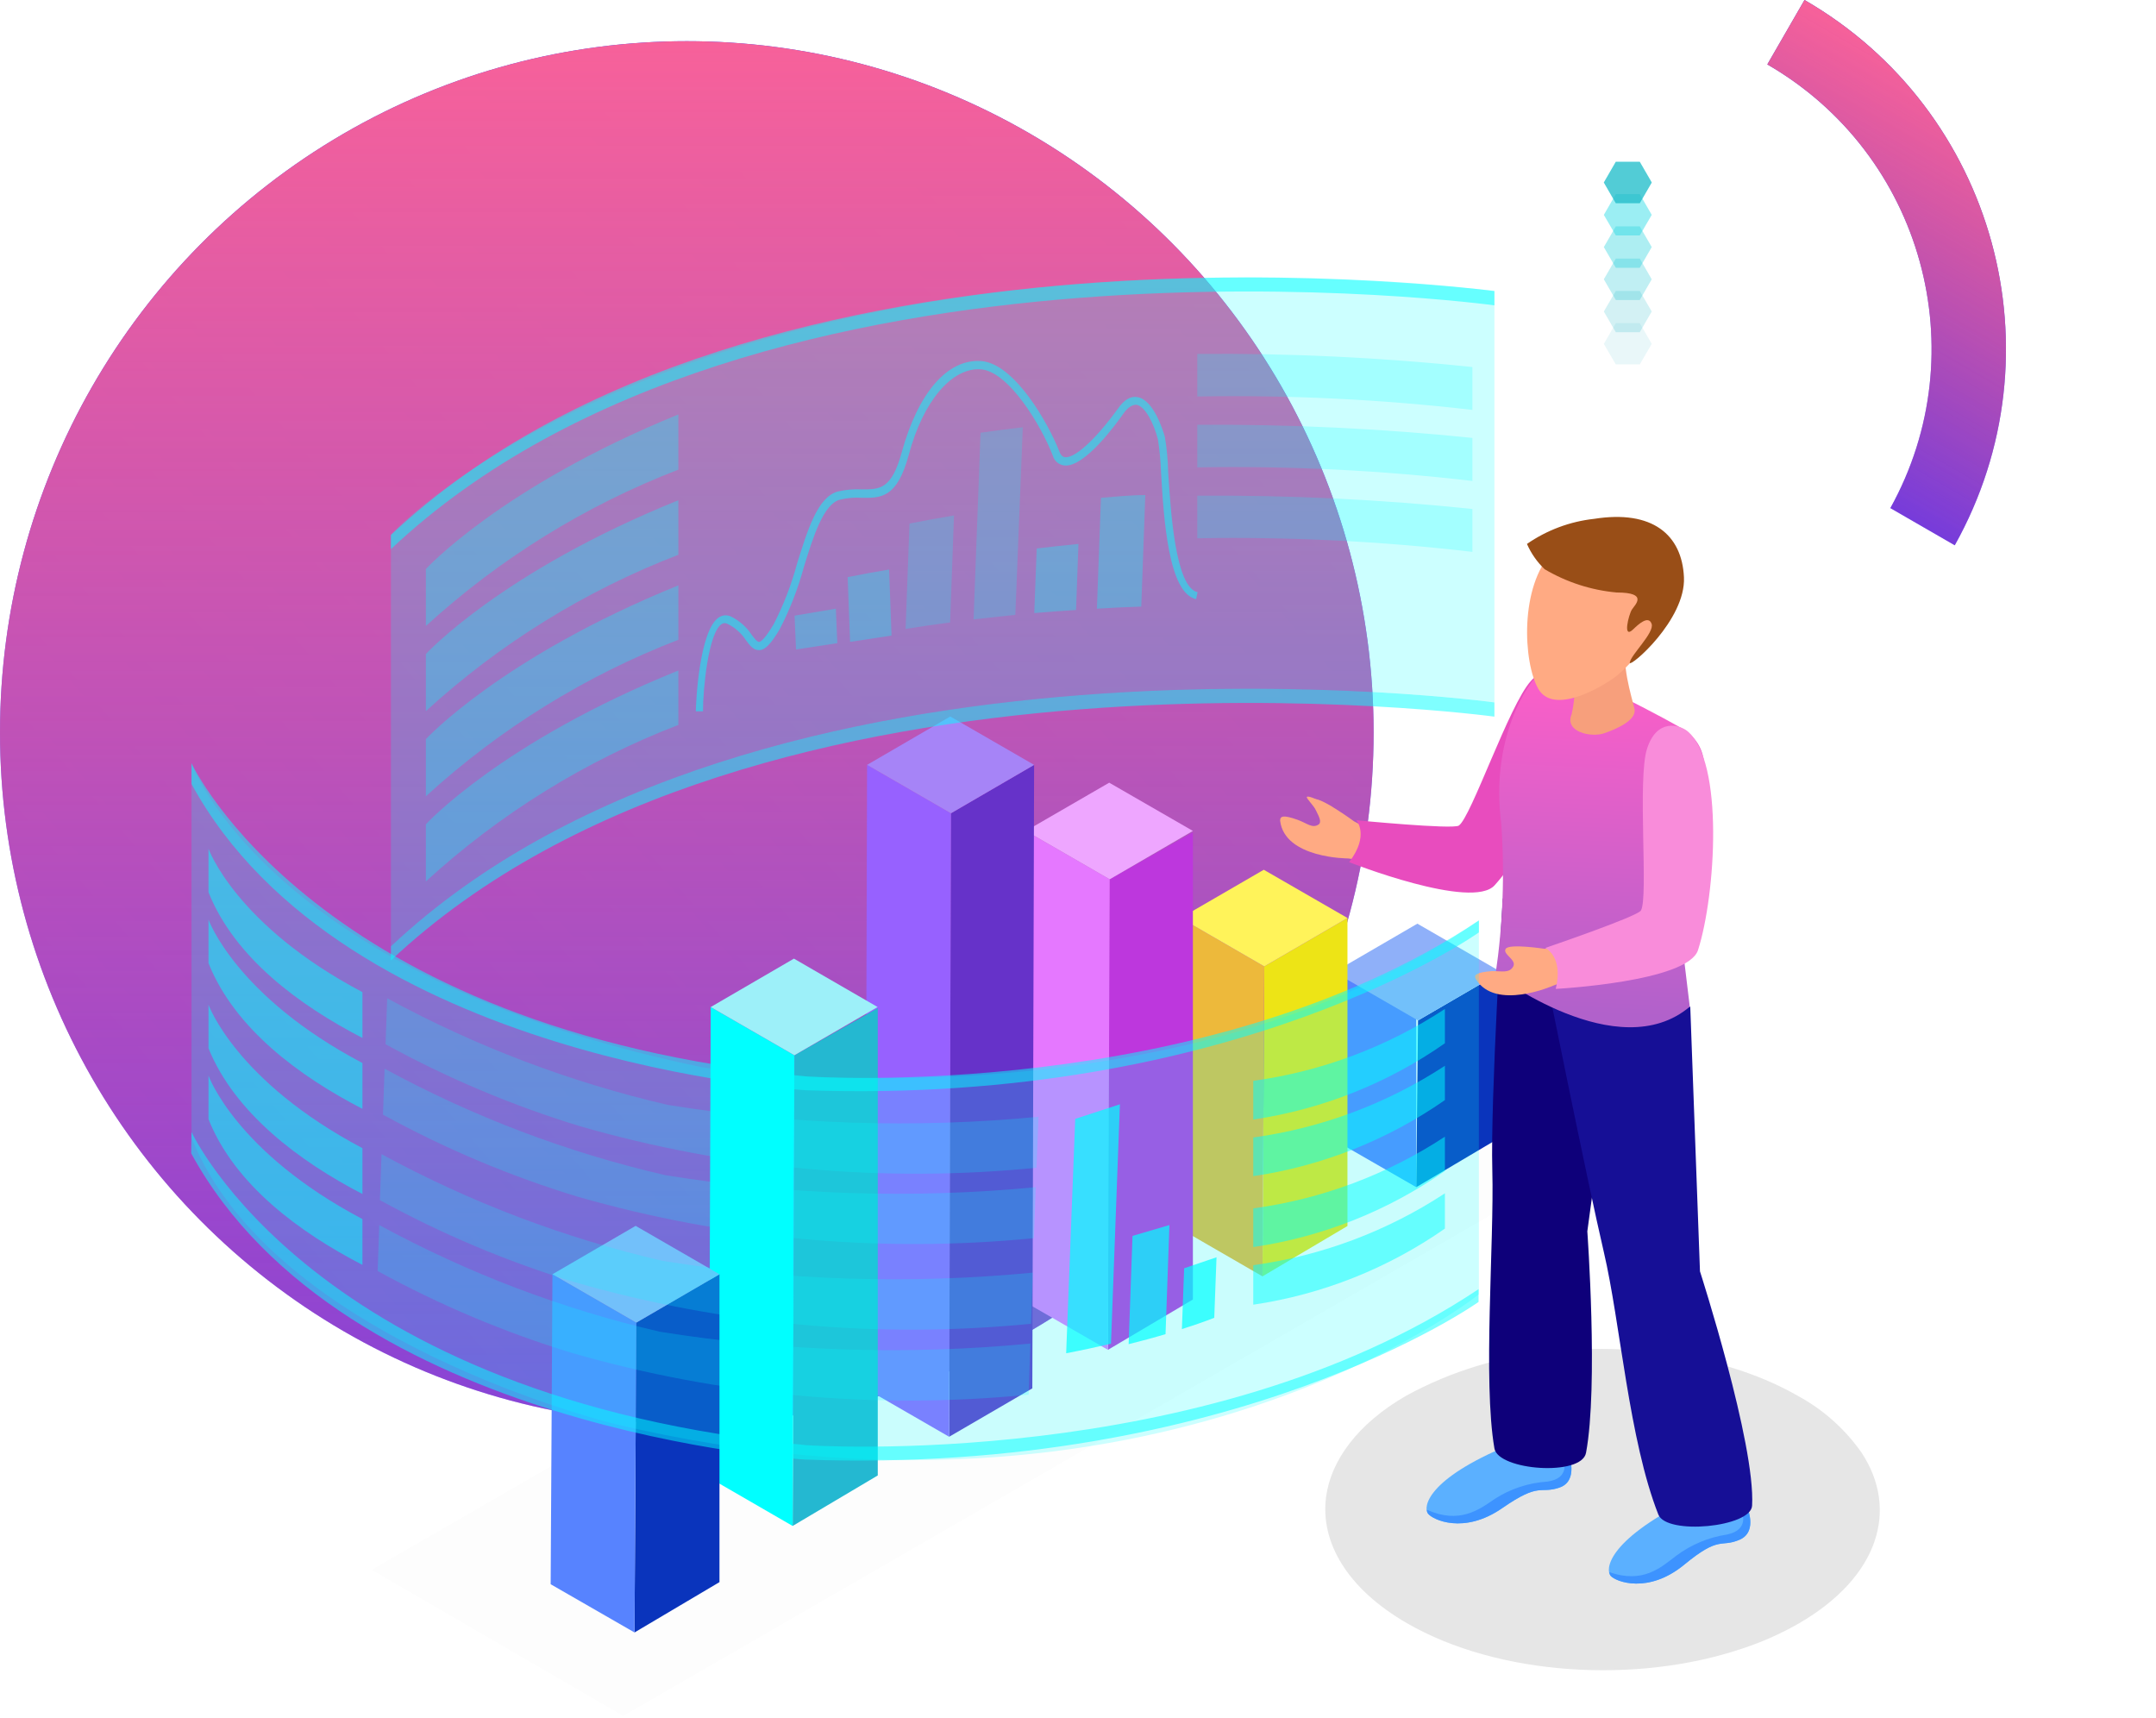
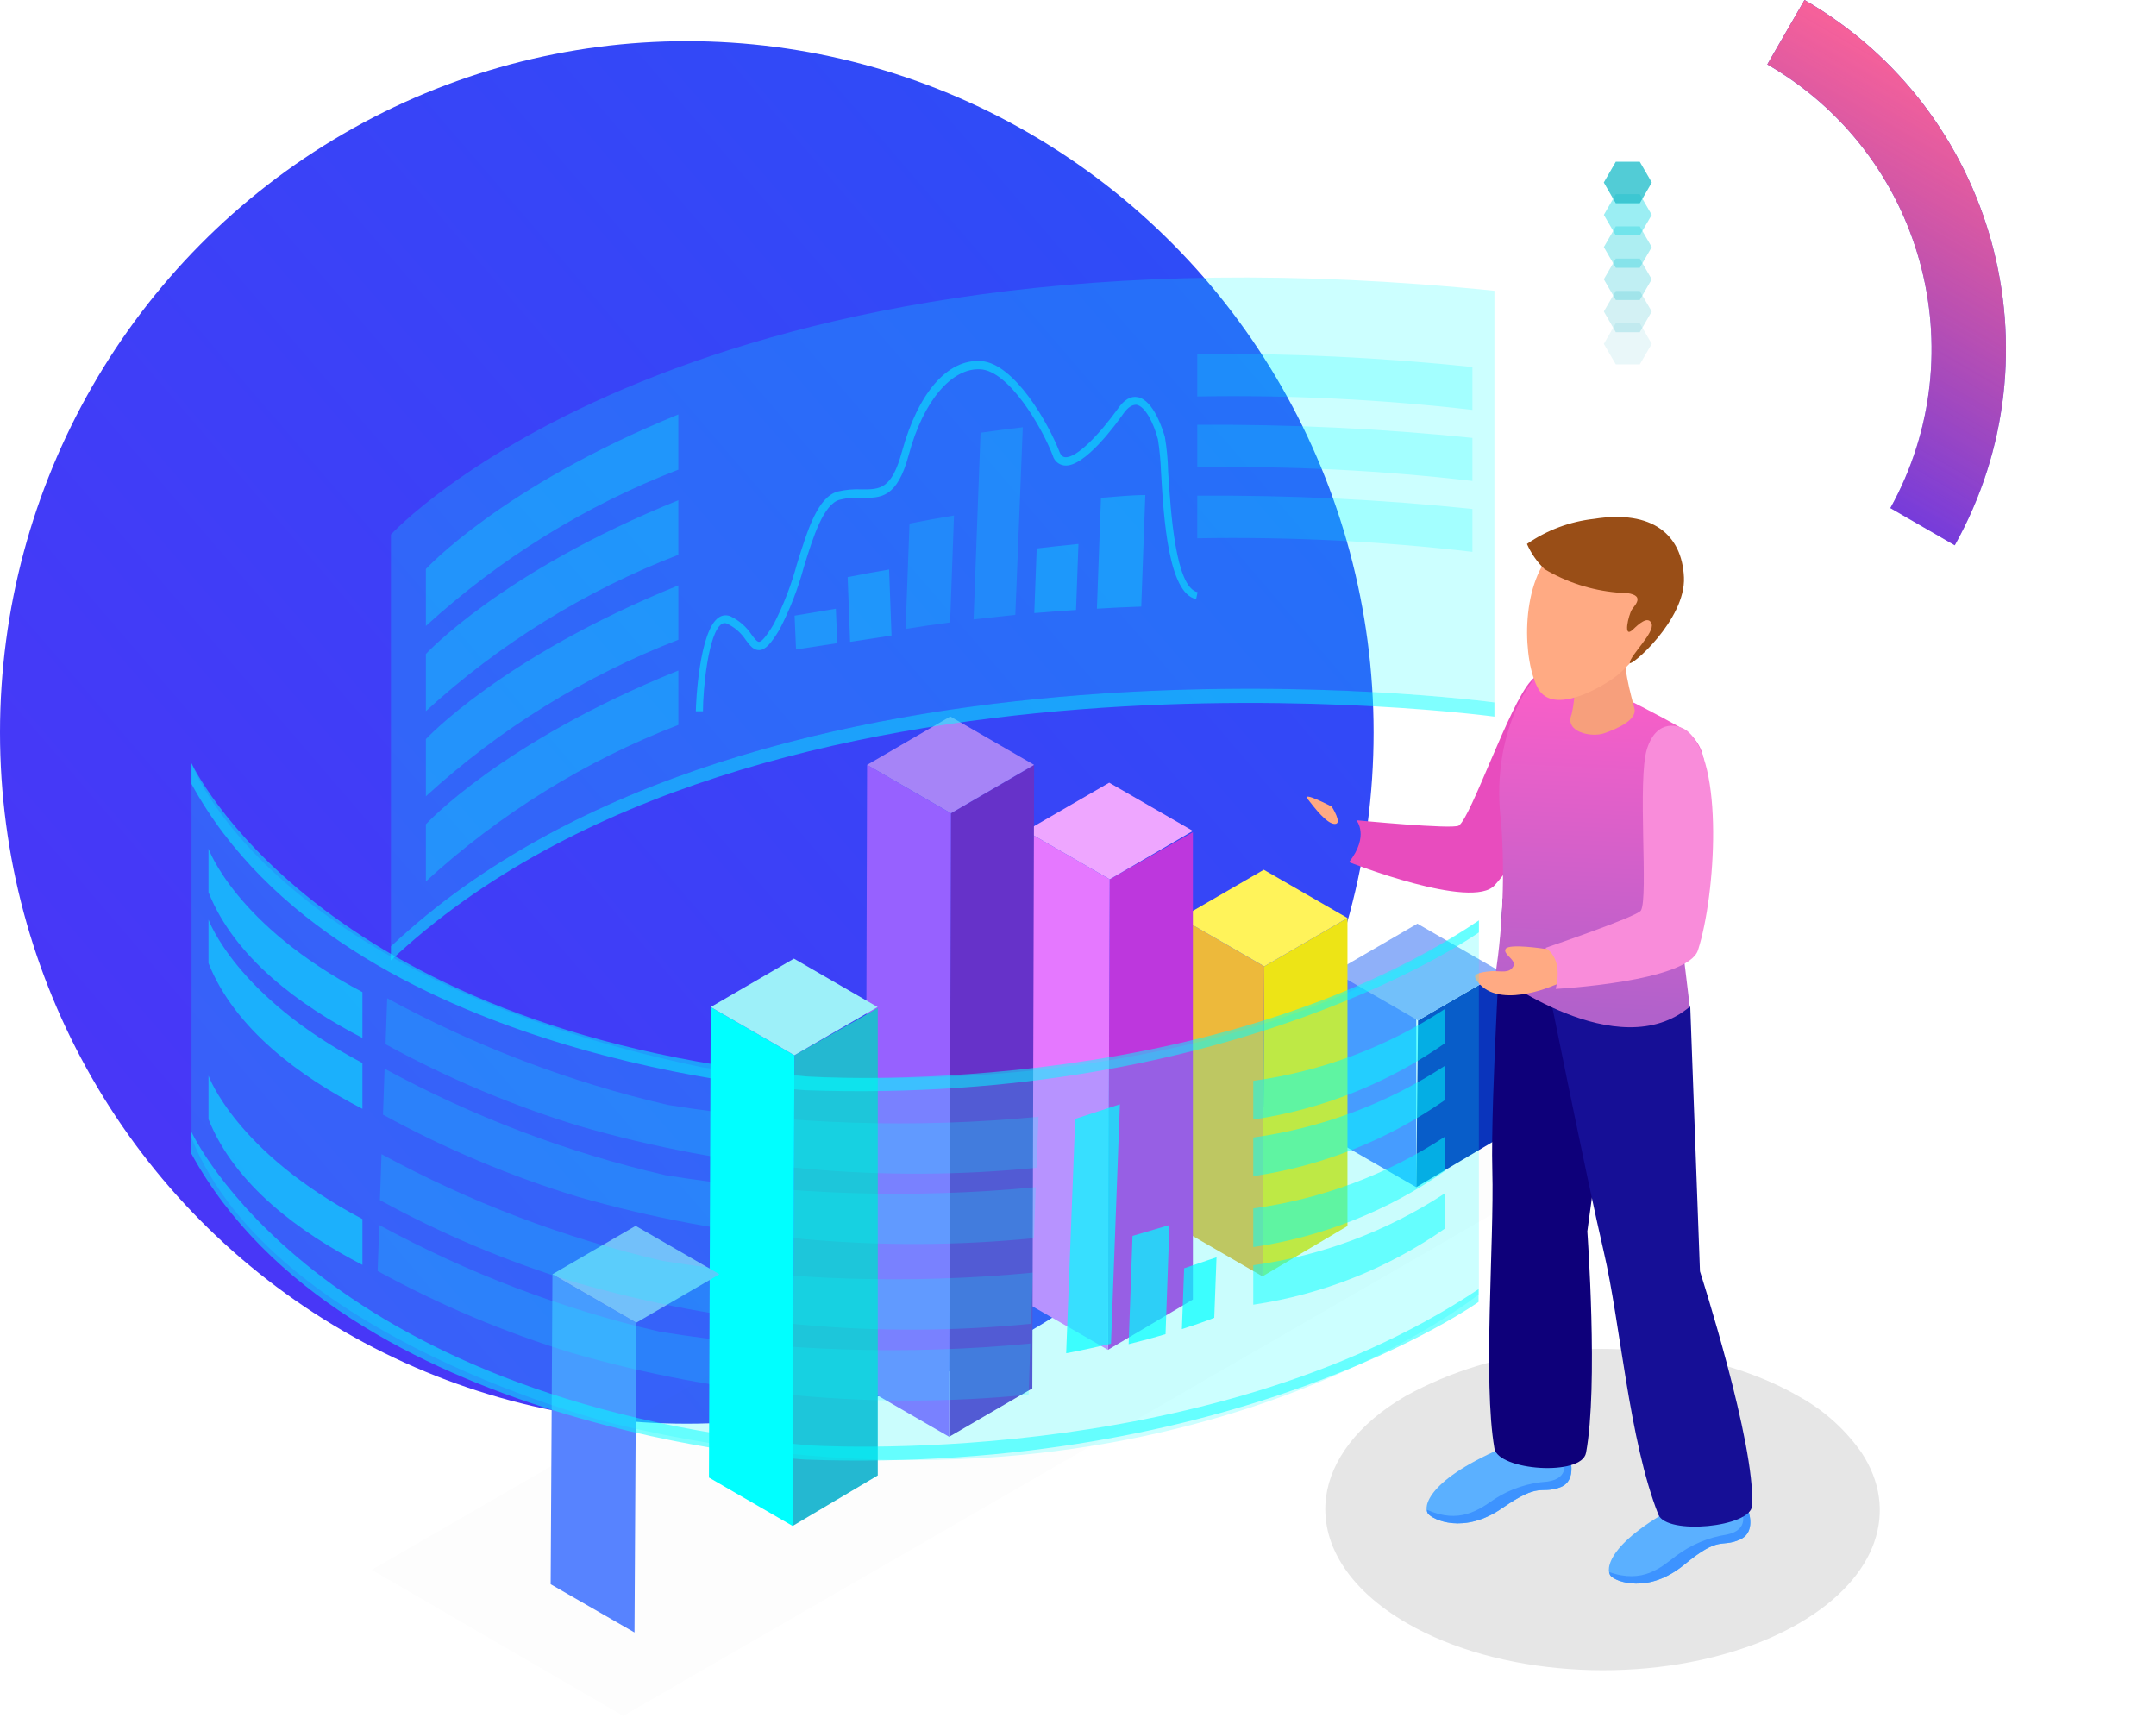
<svg xmlns="http://www.w3.org/2000/svg" width="733" height="584" viewBox="0 0 733 584" fill="none">
  <path fill-rule="evenodd" clip-rule="evenodd" d="M664.586 185.379C701.053 120.136 678.437 37.492 613.5 0L600.856 21.9C653.698 52.409 672.169 119.587 642.683 172.734L664.586 185.379Z" fill="url(#paint0_linear)" />
  <path fill-rule="evenodd" clip-rule="evenodd" d="M664.586 185.379C701.053 120.136 678.437 37.492 613.5 0L600.856 21.9C653.698 52.409 672.169 119.587 642.683 172.734L664.586 185.379Z" fill="url(#paint1_linear)" />
  <ellipse cx="233.5" cy="249" rx="233.5" ry="235" fill="url(#paint2_linear)" />
-   <ellipse cx="233.5" cy="249" rx="233.5" ry="235" fill="url(#paint3_linear)" />
  <path opacity="0.1" d="M632.932 493.894C627.318 485.866 619.915 479.254 611.306 474.579C588.635 461.538 557.49 456.476 528.271 459.392C510.61 460.873 493.456 466.047 477.921 474.579C461.413 484.154 452.499 496.59 450.848 508.861C448.812 524.214 457.947 540.061 478.362 551.837C509.342 569.721 556.28 572.582 592.267 560.476C599.02 558.268 605.529 555.373 611.692 551.837C638.655 536.154 645.698 513.373 632.932 493.894Z" fill="black" />
  <g opacity="0.1">
    <path opacity="0.1" d="M126.41 533.678L211.867 583.312L556.83 384.17L471.373 334.481L126.41 533.678Z" fill="black" />
  </g>
  <path d="M510.387 330.464V386.482L481.498 403.595L482.104 346.917L510.387 330.464Z" fill="#0A34BC" />
  <path d="M481.498 343.341V403.595L452.994 387.197L453.599 330.464L481.498 343.341Z" fill="#5783FF" />
  <path d="M510.387 330.464L482.103 346.917L453.599 330.464L481.883 314.011L510.387 330.464Z" fill="#8FB0F9" />
  <path d="M458.112 312.085V416.801L429.223 433.915L429.828 328.538L458.112 312.085Z" fill="#EDE416" />
  <path d="M429.828 328.538L429.223 433.915L400.774 417.462L401.379 312.085L429.828 328.538Z" fill="#EDB93B" />
  <path d="M458.112 312.085L429.828 328.538L401.379 312.085L429.663 295.687L458.112 312.085Z" fill="#FFF35A" />
  <path d="M405.561 282.921V441.783L376.672 458.897L377.277 298.934L405.561 282.921Z" fill="#BD37DD" />
  <path d="M377.278 298.934L376.672 458.897L348.223 442.499L348.774 282.481L377.278 298.934Z" fill="#E578FF" />
  <path d="M405.561 282.481L377.277 298.934L348.774 282.481L377.112 266.083L405.561 282.481Z" fill="#EEA6FF" />
  <path d="M351.579 260.03L350.974 471.993L322.69 488.446L323.296 276.483L351.579 260.03Z" fill="#6632C9" />
  <path d="M323.296 276.483L322.691 488.446L294.187 471.993L294.792 260.03L323.296 276.483Z" fill="#9761FF" />
  <path d="M351.58 260.03L323.296 276.483L294.792 260.03L323.076 243.577L351.58 260.03Z" fill="#A684F7" />
  <path d="M298.424 342.735V501.598L269.48 518.766L270.085 358.748L298.424 342.735Z" fill="#24B8D1" />
  <path d="M270.085 358.748L269.48 518.766L241.031 502.313L241.636 342.35L270.085 358.748Z" fill="#00FFFF" />
  <path d="M298.369 342.35L270.085 358.748L241.636 342.35L269.92 325.897L298.369 342.35Z" fill="#9DF0F9" />
-   <path d="M244.608 433.199V537.86L215.719 554.974L216.324 449.652L244.608 433.199Z" fill="#0A34BC" />
  <path d="M216.324 449.652L215.719 554.974L187.215 538.576L187.82 433.199L216.324 449.652Z" fill="#5783FF" />
  <path d="M244.608 433.199L216.324 449.652L187.82 433.199L216.104 416.746L244.608 433.199Z" fill="#8FB0F9" />
  <path opacity="0.2" d="M132.903 321.714V181.726C132.903 181.726 234.372 70.902 508.076 98.856V238.789C508.076 238.789 257.429 204.562 132.903 321.714Z" fill="#00FFFF" />
  <path opacity="0.5" d="M132.903 321.715V326.502C257.429 209.405 508.076 243.632 508.076 243.632V238.79C508.076 238.79 257.429 204.563 132.903 321.715Z" fill="#00FFFF" />
-   <path opacity="0.5" d="M132.903 181.892V186.679C257.429 69.362 508.076 103.809 508.076 103.809V98.966C508.076 98.966 257.429 64.74 132.903 181.892Z" fill="#00FFFF" />
  <path opacity="0.3" d="M144.789 193.447V212.817C169.85 189.917 198.962 171.89 230.631 159.661V140.897C170.432 165.439 144.789 193.447 144.789 193.447Z" fill="#00FFFF" />
  <path opacity="0.3" d="M144.789 222.337V241.761C169.836 218.842 198.951 200.813 230.631 188.605V170.061C170.432 194.383 144.789 222.337 144.789 222.337Z" fill="#00FFFF" />
  <path opacity="0.3" d="M144.789 251.281V270.705C169.848 247.789 198.959 229.743 230.631 217.494V199.005C170.432 223.437 144.789 251.281 144.789 251.281Z" fill="#00FFFF" />
  <path opacity="0.3" d="M144.789 280.225V299.649C169.834 276.714 198.949 258.667 230.631 246.438V227.949C170.432 252.216 144.789 280.225 144.789 280.225Z" fill="#00FFFF" />
  <path opacity="0.3" d="M372.93 206.929C378.047 206.599 383.055 206.379 388.007 206.214L389.383 168.3C384.43 168.3 379.423 168.851 374.306 169.236L372.93 206.929Z" fill="#00FFFF" />
  <path opacity="0.3" d="M351.635 208.415C356.422 208.03 361.154 207.644 365.831 207.369L366.657 184.918C361.98 185.359 357.192 185.909 352.46 186.459L351.635 208.415Z" fill="#00FFFF" />
  <path opacity="0.3" d="M289.014 218.21L303.101 216.063L302.275 193.613C297.598 194.383 292.921 195.263 288.188 196.199L289.014 218.21Z" fill="#00FFFF" />
  <path opacity="0.3" d="M270.635 220.796L284.667 218.65L284.171 206.929L270.14 209.295L270.635 220.796Z" fill="#00FFFF" />
  <path opacity="0.2" d="M331 210.561L345.196 209.02L347.728 145.244C342.941 145.794 338.153 146.455 333.366 147.115L331 210.561Z" fill="#00FFFF" />
  <path opacity="0.2" d="M307.889 213.807C312.951 212.982 317.958 212.267 323.021 211.606L324.342 175.234C319.279 176.059 314.272 176.994 309.209 177.985L307.889 213.807Z" fill="#00FFFF" />
  <path opacity="0.2" d="M407.047 134.789C438.295 134.237 469.546 135.762 500.592 139.356V124.774C469.52 121.525 438.288 120.037 407.047 120.317V134.789Z" fill="#00FFFF" />
  <path opacity="0.2" d="M407.047 158.891C438.297 158.338 469.549 159.882 500.592 163.513V148.876C469.515 145.681 438.287 144.194 407.047 144.419V158.891Z" fill="#00FFFF" />
  <path opacity="0.2" d="M407.047 182.992C438.297 182.44 469.549 183.984 500.592 187.615V173.033C469.518 169.794 438.288 168.288 407.047 168.52V182.992Z" fill="#00FFFF" />
  <g opacity="0.7">
    <path opacity="0.7" d="M238.995 241.816H236.573C236.573 239.01 237.729 214.303 244.387 209.901C244.979 209.497 245.665 209.254 246.379 209.196C247.093 209.138 247.81 209.267 248.459 209.57C251.315 210.959 253.748 213.087 255.503 215.733C256.438 216.999 257.373 218.21 258.034 218.21C258.749 218.21 260.125 217.054 263.041 212.212C266.397 205.668 269.053 198.788 270.965 191.687C274.597 180.021 278.008 168.961 284.832 167.09C287.537 166.47 290.315 166.229 293.086 166.374C299.139 166.374 303.156 166.374 306.623 153.608C312.125 133.633 322.03 122.023 333.476 122.738C344.921 123.453 356.532 144.143 360.164 153.498C360.769 155.094 361.539 155.369 362.09 155.424C366.106 155.864 374.196 147.115 380.083 138.916C382.174 135.889 384.43 134.569 386.742 135.009C392.244 135.944 395.436 146.455 396.041 148.546C396.691 152.421 397.059 156.338 397.142 160.266C398.022 174.023 399.618 199.721 407.156 201.316L406.661 203.682C397.307 201.702 395.656 176.829 394.72 160.376C394.593 156.69 394.244 153.015 393.675 149.371C392.244 143.868 389.328 138.091 386.356 137.595C384.981 137.595 383.55 138.366 382.009 140.512C379.863 143.593 368.693 159.166 361.759 158.23C360.851 158.107 360.001 157.717 359.315 157.11C358.629 156.503 358.139 155.705 357.907 154.819C354.056 144.859 342.94 126.095 333.311 125.544C323.681 124.994 313.886 136.165 308.934 154.709C304.972 169.401 299.414 169.291 293.086 169.236C290.536 169.056 287.973 169.279 285.492 169.896C279.99 171.382 276.523 182.277 273.276 192.842C271.304 200.14 268.555 207.205 265.077 213.917C262.106 218.925 260.18 220.906 258.199 221.016C256.218 221.126 255.007 219.53 253.577 217.604C252.036 215.245 249.888 213.344 247.359 212.102C247.068 211.927 246.735 211.835 246.396 211.835C246.056 211.835 245.724 211.927 245.433 212.102C240.811 214.908 238.995 234.442 238.995 241.816Z" fill="#00FFFF" />
  </g>
  <path opacity="0.6" d="M549.346 69.087L545.274 62.043L549.346 55H557.49L561.562 62.043L557.49 69.087H549.346Z" fill="#40EBF4" />
  <path opacity="0.5" d="M549.346 80.037L545.274 73.049L549.346 66.005H557.49L561.562 73.049L557.49 80.037H549.346Z" fill="#39DFE9" />
  <path opacity="0.4" d="M549.346 91.043L545.274 83.999L549.346 76.956H557.49L561.562 83.999L557.49 91.043H549.346Z" fill="#33D4DF" />
  <path opacity="0.3" d="M549.346 101.993L545.274 94.95L549.346 87.906H557.49L561.562 94.95L557.49 101.993H549.346Z" fill="#2CC9D5" />
  <path opacity="0.2" d="M549.346 112.943L545.274 105.9L549.346 98.911H557.49L561.562 105.9L557.49 112.943H549.346Z" fill="#25BDCA" />
  <path opacity="0.1" d="M549.346 123.894L545.274 116.905L549.346 109.862H557.49L561.562 116.905L557.49 123.894H549.346Z" fill="#1FB2C0" />
  <path opacity="0.5" d="M549.346 69.087L545.274 62.043L549.346 55H557.49L561.562 62.043L557.49 69.087H549.346Z" fill="#18A6B5" />
  <path d="M593.642 511.502C593.642 511.502 598.044 520.582 591.441 523.443C584.838 526.305 584.838 521.848 572.622 531.917C560.406 541.987 549.346 537.75 547.585 535.714C545.824 533.678 546.154 524.159 573.337 510.347L593.642 511.502Z" fill="#5BB0FF" />
  <path d="M591.441 523.443C584.838 526.25 584.838 521.847 572.622 531.917C560.406 541.987 549.346 537.75 547.585 535.714C547.313 535.347 547.16 534.905 547.145 534.449C558.59 538.521 564.808 532.798 569.816 528.946C574.905 525.131 580.86 522.635 587.149 521.682C595.018 520.032 592.157 513.979 592.157 513.979C592.755 513.471 593.518 513.197 594.303 513.208C595.238 515.96 596.229 521.352 591.441 523.443Z" fill="#3D93FF" />
  <path d="M533.279 494.004C533.279 494.004 536.965 503.469 530.197 505.725C523.429 507.981 523.759 503.689 510.718 512.713C497.676 521.737 487.056 516.675 485.46 514.529C483.865 512.383 484.965 502.918 512.974 491.308L533.279 494.004Z" fill="#5BB0FF" />
  <path d="M530.142 505.725C523.373 508.036 523.704 503.689 510.717 512.713C497.731 521.737 487.056 516.675 485.46 514.529C485.224 514.15 485.109 513.709 485.13 513.263C496.135 518.216 502.848 513.263 508.186 509.577C513.548 506.122 519.704 504.095 526.07 503.689C533.994 502.588 531.572 496.37 531.572 496.37C532.213 495.917 532.992 495.703 533.774 495.765C534.489 498.571 535.094 504.074 530.142 505.725Z" fill="#3D93FF" />
  <path d="M510.937 305.372C510.937 305.372 506.7 373.165 507.361 397.872C508.021 422.579 504.114 469.407 508.076 492.408C509.342 499.892 537.735 502.038 539.221 493.894C543.458 471.223 539.661 418.617 539.661 418.617L552.648 323.091C552.648 323.091 525.63 323.916 510.937 305.372Z" fill="#0E007A" />
  <path d="M525.134 329.419C525.134 329.419 539.661 401.724 545.274 425.661C550.887 449.597 553.803 489.547 563.818 514.914C566.624 521.958 595.293 519.206 595.678 511.888C596.889 490.922 577.96 432.209 577.96 432.209L574.658 342.24C574.658 342.24 543.458 344.111 525.134 329.419Z" fill="#160F96" />
-   <path d="M458.277 291.835C458.277 291.835 436.761 291.835 435.22 279.014C435.22 277.473 436.156 276.923 441.108 278.684C444.355 279.84 446.171 281.766 448.317 280.28C450.463 278.794 444.795 272.961 446.721 271.806C448.647 270.65 460.368 279.234 460.368 279.234L463.779 281.05V292.551L458.277 291.835Z" fill="#FFAA83" />
  <path d="M534.214 232.792C533.552 231.602 532.611 230.592 531.47 229.848C530.33 229.105 529.025 228.651 527.67 228.527C526.314 228.402 524.949 228.61 523.692 229.133C522.435 229.655 521.324 230.477 520.457 231.526C513.083 239.615 500.152 277.859 495.97 280.665C493.934 282.041 461.138 278.849 461.138 278.849C461.138 278.849 465.705 284.022 458.662 293.101C458.662 293.101 500.592 309.609 508.186 300.915C521.283 286.498 539.276 248.199 534.214 232.792Z" fill="#E84CBE" />
  <path d="M572.842 248.254C571.522 247.264 529.756 223.987 524.363 228.004C518.971 232.021 506.7 251.446 510.387 279.895C511.615 297.027 510.97 314.242 508.461 331.235C508.461 331.235 550.061 362.875 574.493 342.24L572.622 326.722C567.725 284.627 590.231 260.69 572.842 248.254Z" fill="url(#paint4_linear)" />
  <path d="M534.324 225.308C535.681 231.062 535.681 237.053 534.324 242.807C531.793 248.859 540.983 250.785 545.33 249.3C549.677 247.814 556.61 244.787 555.675 240.881C554.739 236.974 550.832 224.373 553.364 219.695C555.895 215.018 534.324 225.308 534.324 225.308Z" fill="#F79F7C" />
  <path d="M556.555 187.615C559.788 190.036 562.23 193.363 563.572 197.173C564.914 200.984 565.096 205.107 564.093 209.02C561.224 217.111 556.224 224.278 549.621 229.765C544.669 233.617 528.161 243.247 522.988 234.167C517.816 225.088 516.605 199.28 527.831 187.615C539.056 175.949 556.555 187.615 556.555 187.615Z" fill="#FFAA83" />
  <path d="M525.134 193.502C532.606 197.931 540.971 200.638 549.621 201.426C560.626 201.426 555.839 205.608 554.794 207.259C553.748 208.91 551.492 217.659 555.344 213.862C556.83 212.432 560.406 209.02 561.507 212.047C562.607 215.073 554.353 222.667 554.078 225.308C554.078 227.124 573.172 210.726 572.512 196.254C571.852 181.782 561.782 173.253 541.972 176.389C533.769 177.285 525.919 180.217 519.136 184.918C520.55 188.147 522.589 191.064 525.134 193.502V193.502Z" fill="#994E17" />
  <path d="M452.774 274.227C452.774 274.227 442.319 268.724 444.63 271.696C446.941 274.667 451.068 280.115 453.82 280.115C456.571 280.115 452.774 274.227 452.774 274.227Z" fill="#FFAA83" />
  <path d="M528.051 335.086C528.051 335.086 508.351 343.781 501.748 332.83C500.977 331.51 501.748 330.574 507.25 330.134C510.662 330.134 513.138 330.904 514.459 328.593C515.78 326.282 510.662 324.356 511.928 322.54C513.193 320.724 524.969 322.54 524.969 322.54H528.876L533.718 332.94L528.051 335.086Z" fill="#FFAA83" />
  <path d="M573.668 248.529C570.972 246.383 563.323 244.127 559.966 254.527C556.609 264.927 560.517 305.152 557.875 309.554C556.555 311.645 525.354 322.265 525.354 322.265C525.354 322.265 531.627 325.072 528.931 336.187C528.931 336.187 573.833 333.821 577.3 322.981C583.298 304.271 586.214 258.819 573.668 248.529Z" fill="#F98CDA" />
  <path opacity="0.2" d="M502.794 312.911V440.023C502.794 440.023 393.291 528.066 208.786 484.044C208.786 484.044 92.514 455.65 65.111 386.812V259.48C65.111 259.48 90.808 332.005 238.61 362.82C238.61 362.82 396.207 386.867 502.794 312.911Z" fill="#00FFFF" />
  <path opacity="0.7" d="M385.036 420.158L383.716 456.971C388.063 455.87 392.245 454.77 396.262 453.559L397.582 416.471L385.036 420.158Z" fill="#00FFFF" />
  <path opacity="0.7" d="M402.589 431.163L401.819 451.853C405.781 450.588 409.468 449.322 412.824 448.002L413.595 427.421L402.589 431.163Z" fill="#00FFFF" />
  <path opacity="0.5" d="M426.086 380.594C449.52 377.129 471.827 368.255 491.238 354.676V343.01C471.606 355.895 449.349 364.242 426.086 367.442V380.594Z" fill="#00FFFF" />
  <path opacity="0.5" d="M426.086 399.853C449.512 396.389 471.814 387.536 491.238 373.99V362.325C471.591 375.17 449.339 383.496 426.086 386.702V399.853Z" fill="#00FFFF" />
  <path opacity="0.5" d="M426.086 423.955C449.519 420.52 471.828 411.665 491.238 398.092V386.427C471.615 399.319 449.352 407.648 426.086 410.803V423.955Z" fill="#00FFFF" />
  <path opacity="0.5" d="M426.086 443.544C449.512 440.081 471.814 431.227 491.238 417.682V405.686C471.606 418.571 449.349 426.917 426.086 430.118V443.544Z" fill="#00FFFF" />
  <path opacity="0.5" d="M65.111 259.48C65.111 259.48 106.931 349.999 274.323 365.957C274.323 365.957 409.303 375.311 502.794 312.911V316.983C502.794 316.983 420.254 375.861 273.827 370.634C273.827 370.634 116.726 361.169 65.111 266.523V259.48Z" fill="#00FFFF" />
  <path opacity="0.5" d="M65.11 384.831C65.11 384.831 106.655 475.35 274.212 491.308C274.212 491.308 409.193 500.662 502.683 438.262V442.609C502.683 442.609 420.143 501.433 273.717 496.205C273.717 496.205 116.615 486.74 65 392.094L65.11 384.831Z" fill="#00FFFF" />
  <path opacity="0.2" d="M227.109 375.641C193.794 367.919 161.678 355.721 131.637 339.379L131.087 355.006C152.087 366.523 174.213 375.854 197.119 382.85C247.512 397.388 300.215 402.188 352.405 396.992L353.065 379.658C311.08 383.684 268.752 382.334 227.109 375.641Z" fill="#00FFFF" />
  <path opacity="0.2" d="M226.228 399.523C192.909 391.842 160.79 379.661 130.757 363.315L130.207 378.943C151.205 390.463 173.332 399.793 196.239 406.786C246.643 421.268 299.334 426.067 351.525 420.928L352.13 403.595C310.161 407.615 267.85 406.247 226.228 399.523Z" fill="#00FFFF" />
  <path opacity="0.2" d="M225.183 428.632C191.868 420.91 159.752 408.712 129.712 392.369L129.161 407.997C150.161 419.514 172.288 428.844 195.194 435.841C245.608 450.363 298.322 455.181 350.534 450.038L351.14 432.649C309.154 436.675 266.827 435.325 225.183 428.632V428.632Z" fill="#00FFFF" />
  <path opacity="0.2" d="M224.303 452.734C191.026 445.002 158.948 432.804 128.941 416.471L128.391 432.099C149.389 443.618 171.516 452.949 194.423 459.942C244.819 474.466 297.515 479.284 349.709 474.139L350.314 456.751C308.311 460.778 265.965 459.429 224.303 452.734V452.734Z" fill="#00FFFF" />
  <path opacity="0.7" d="M365.556 380.374L362.475 460.052C367.702 459.062 372.765 457.961 377.717 456.806L380.744 375.421L365.556 380.374Z" fill="#00FFFF" />
  <path opacity="0.5" d="M70.888 288.534V303.336C79.802 325.677 101.923 341.855 123.218 352.86V337.288C80.132 314.562 70.888 288.534 70.888 288.534Z" fill="#00FFFF" />
  <path opacity="0.5" d="M70.888 312.636V327.438C79.802 349.779 101.923 365.957 123.218 376.962V361.389C80.132 338.663 70.888 312.636 70.888 312.636Z" fill="#00FFFF" />
-   <path opacity="0.5" d="M70.888 341.58V356.382C79.802 378.393 101.923 394.901 123.218 405.906V390.333C80.132 367.552 70.888 341.58 70.888 341.58Z" fill="#00FFFF" />
  <path opacity="0.5" d="M70.888 365.681V380.484C79.802 402.825 101.923 419.002 123.218 430.008V414.435C80.132 391.709 70.888 365.681 70.888 365.681Z" fill="#00FFFF" />
  <defs>
    <linearGradient id="paint0_linear" x1="672.793" y1="34.233" x2="605.293" y2="151.146" gradientUnits="userSpaceOnUse">
      <stop stop-color="#393CCB" />
      <stop offset="1" stop-color="#2D2CFF" />
    </linearGradient>
    <linearGradient id="paint1_linear" x1="672.793" y1="34.233" x2="605.293" y2="151.146" gradientUnits="userSpaceOnUse">
      <stop stop-color="#F7619A" />
      <stop offset="1" stop-color="#FF5998" stop-opacity="0.35" />
    </linearGradient>
    <linearGradient id="paint2_linear" x1="431.182" y1="-117.773" x2="-313.446" y2="522.244" gradientUnits="userSpaceOnUse">
      <stop stop-color="#2653F7" />
      <stop offset="1" stop-color="#5C26F7" />
    </linearGradient>
    <linearGradient id="paint3_linear" x1="233.5" y1="14" x2="233.5" y2="484" gradientUnits="userSpaceOnUse">
      <stop stop-color="#F7619A" />
      <stop offset="1" stop-color="#FF5998" stop-opacity="0.35" />
    </linearGradient>
    <linearGradient id="paint4_linear" x1="546.154" y1="233.342" x2="540.872" y2="344.551" gradientUnits="userSpaceOnUse">
      <stop stop-color="#FA5FC8" />
      <stop offset="1" stop-color="#B161CB" />
    </linearGradient>
  </defs>
</svg>